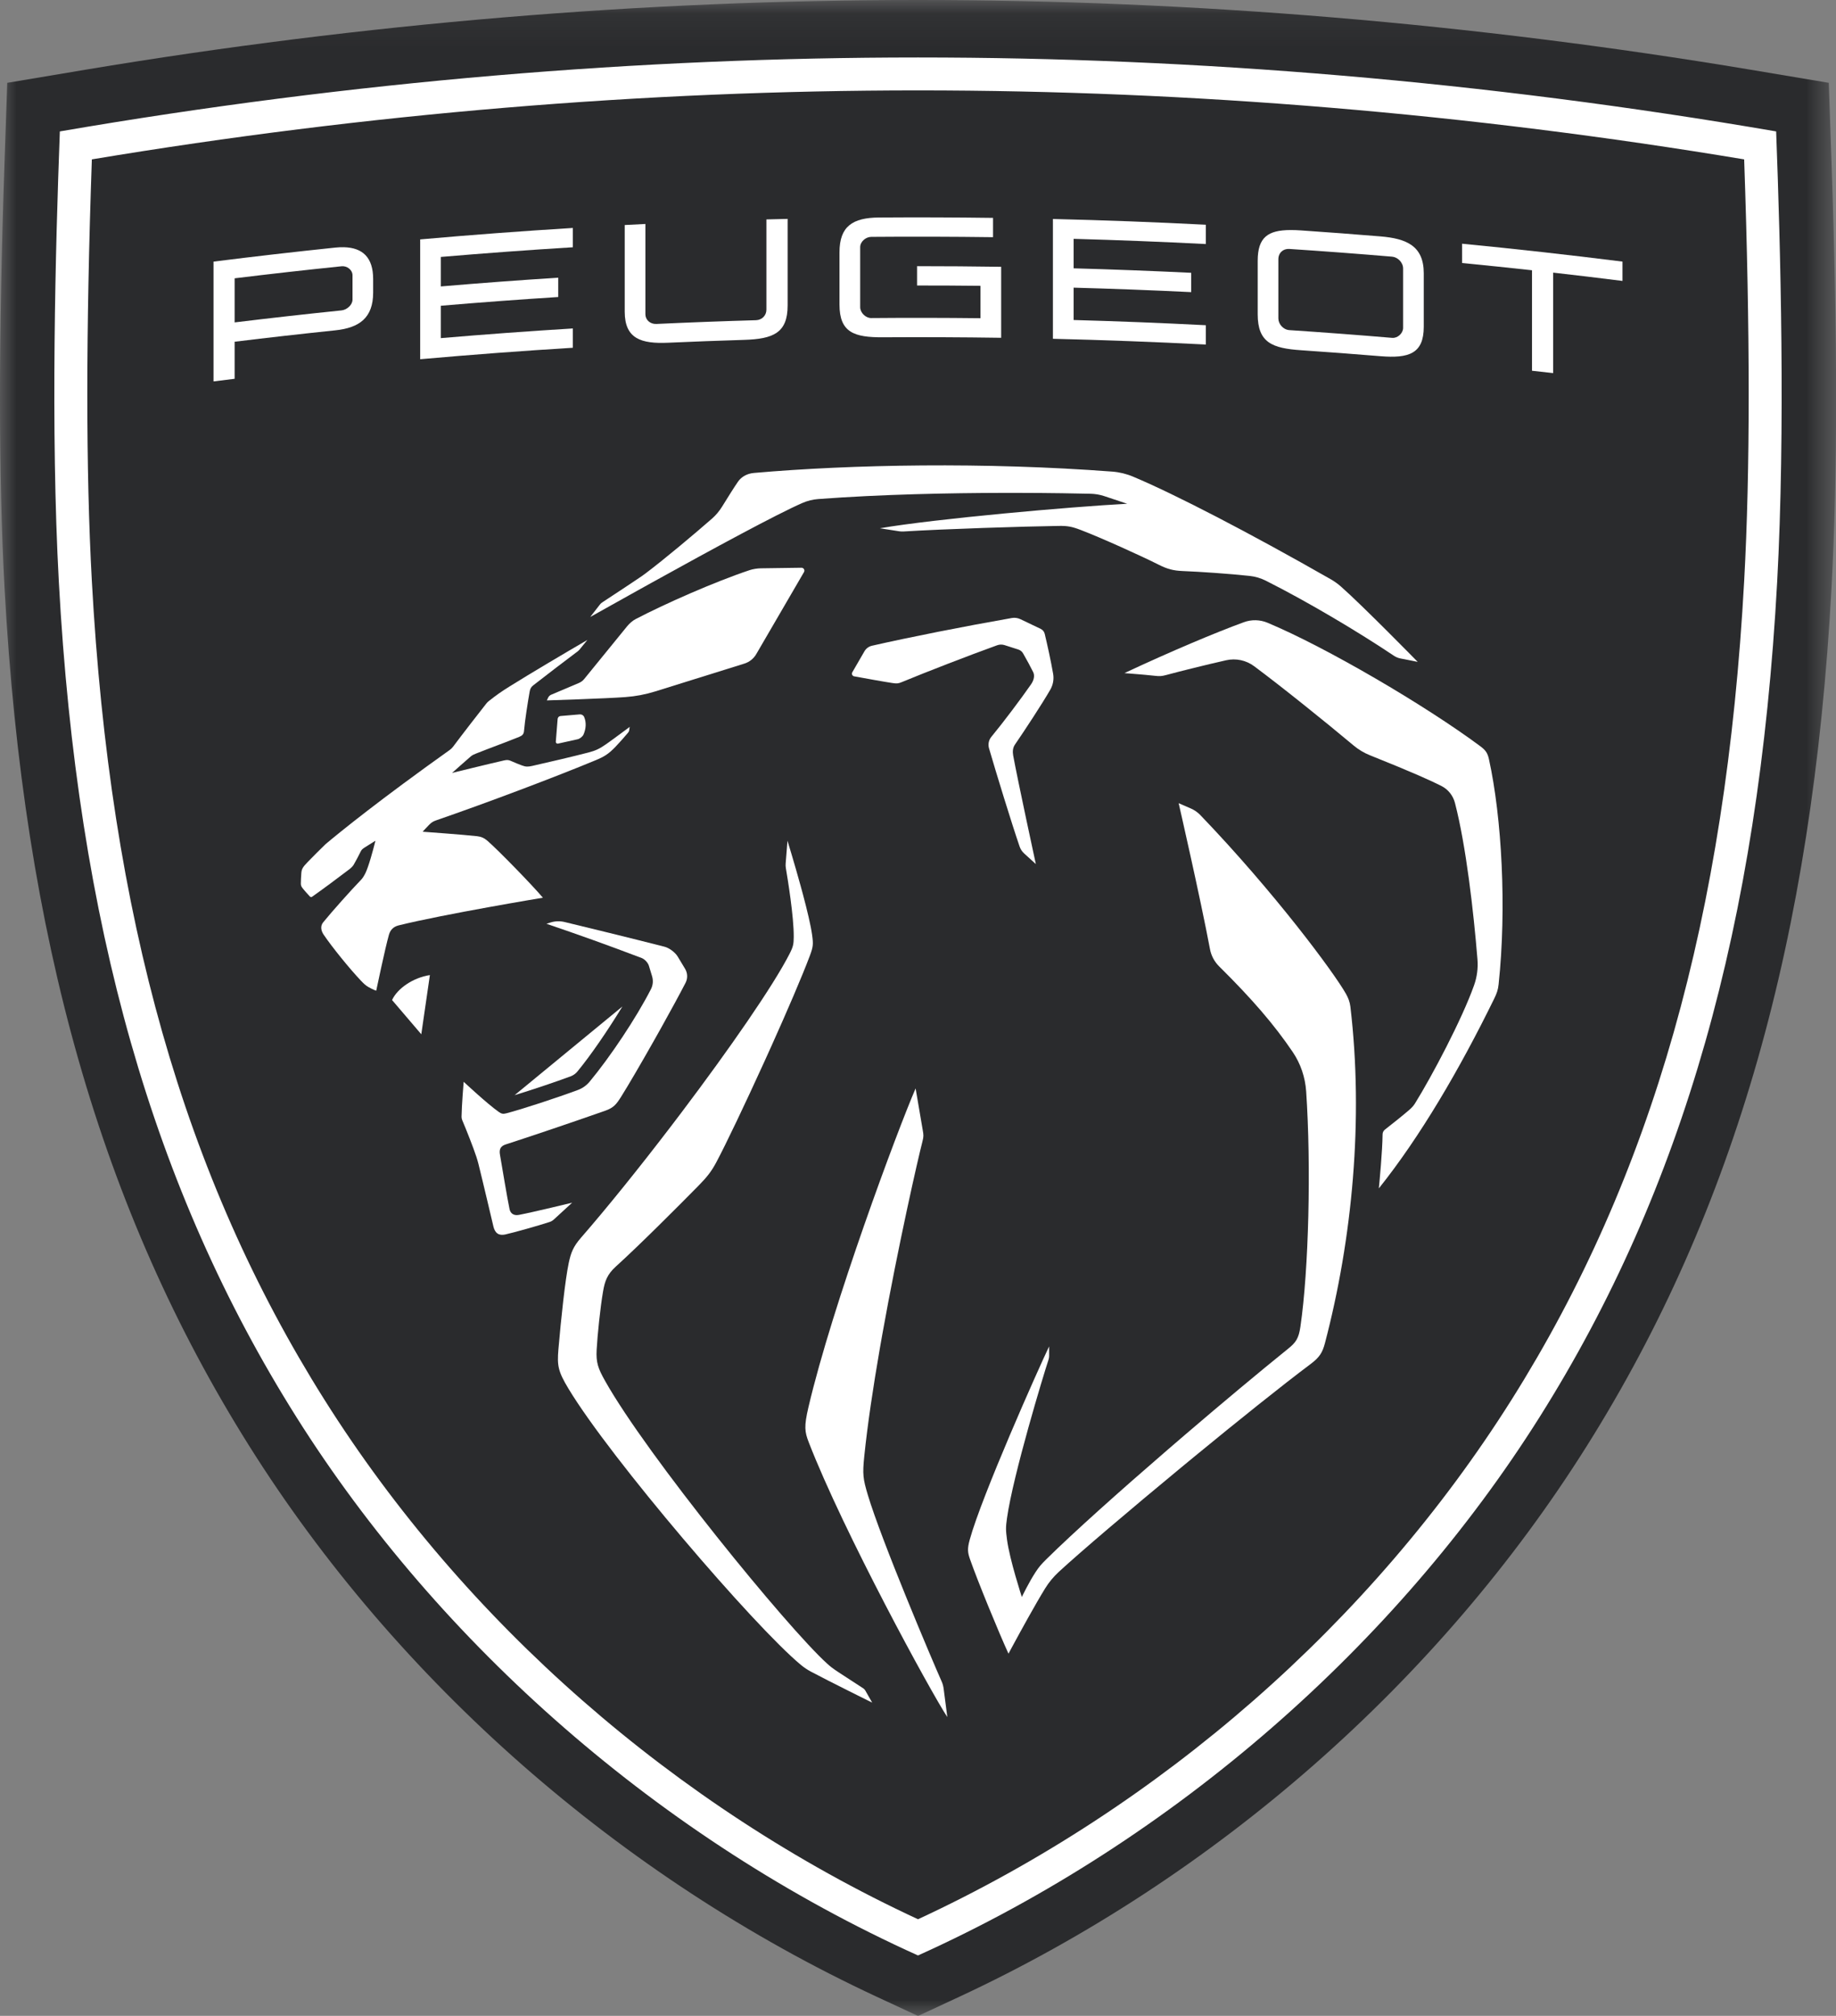
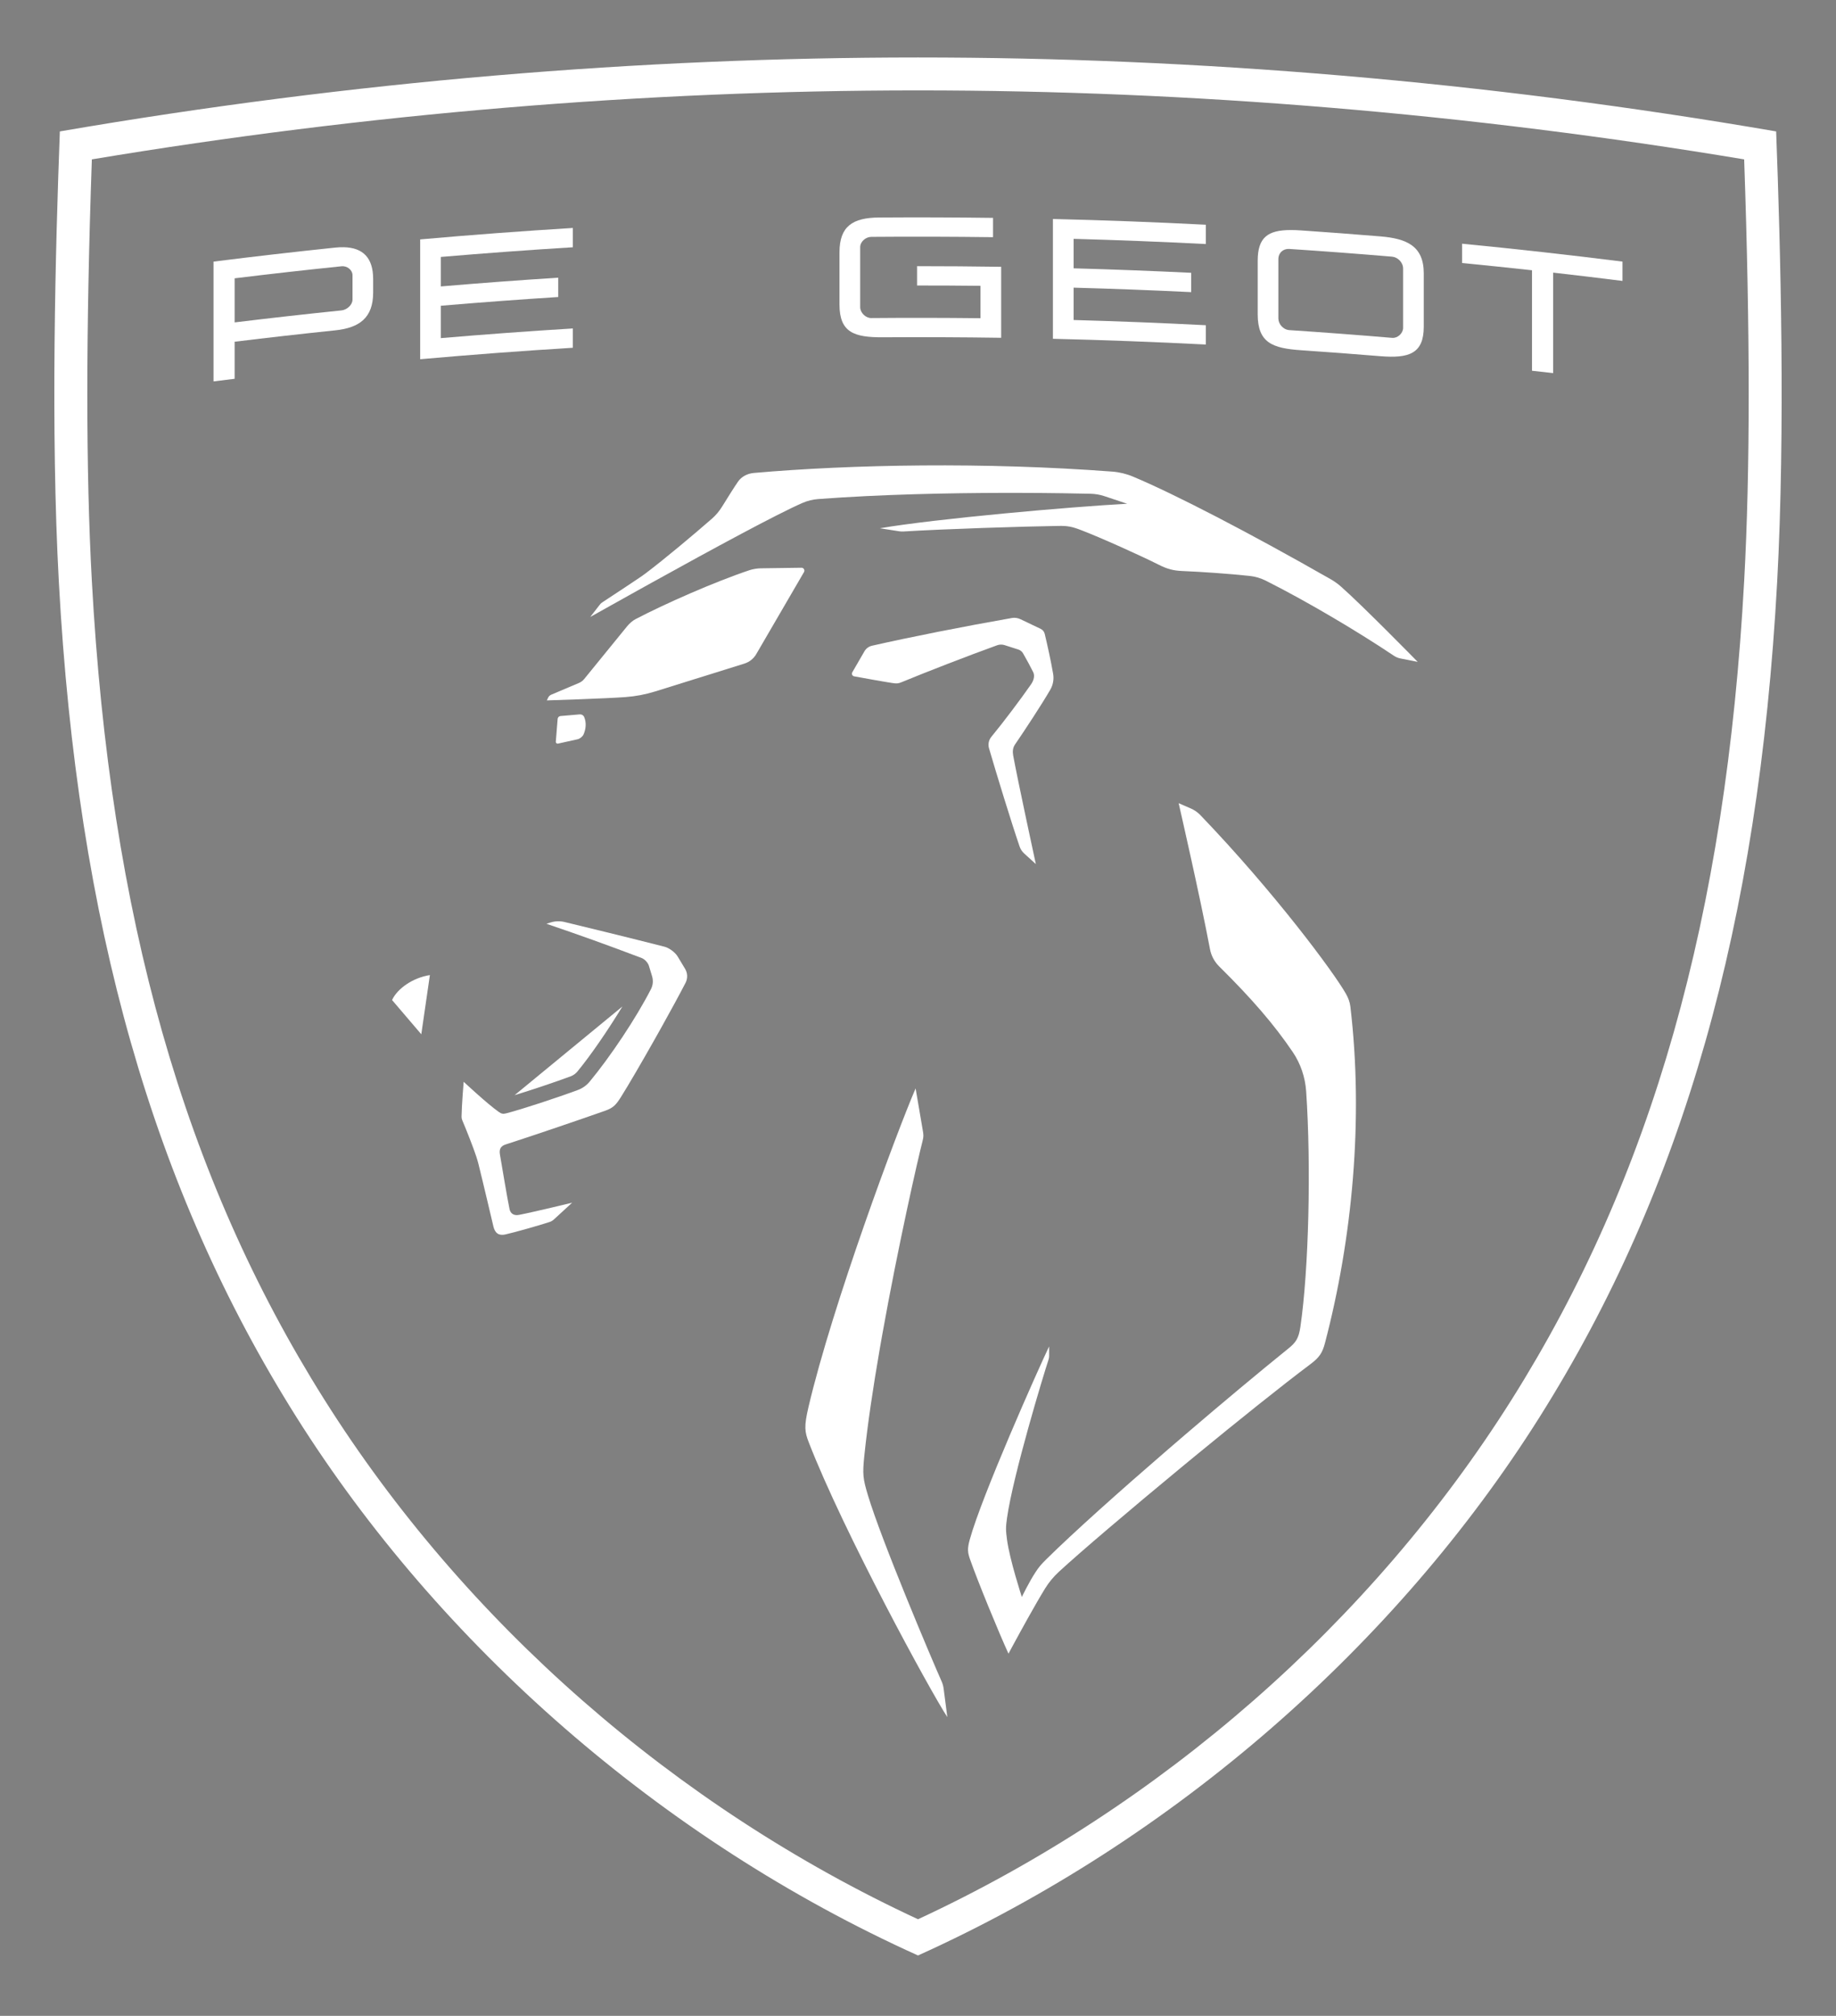
<svg xmlns="http://www.w3.org/2000/svg" xmlns:ns1="http://www.inkscape.org/namespaces/inkscape" xmlns:ns2="http://sodipodi.sourceforge.net/DTD/sodipodi-0.dtd" xmlns:xlink="http://www.w3.org/1999/xlink" ns1:version="1.0 (4035a4fb49, 2020-05-01)" ns2:docname="Peugeot 2021 Logo.svg" id="svg1506" version="1.1" viewBox="0 0 500 548.765" height="548.765" width="500">
  <rect x="0" y="0" width="500" height="548.765" fill="#808080" stroke="none" />
  <ns2:namedview fit-margin-bottom="0" fit-margin-right="0" fit-margin-left="0" fit-margin-top="0" ns1:document-rotation="0" ns1:current-layer="svg1506" ns1:window-maximized="1" ns1:window-y="-11" ns1:window-x="-11" ns1:cy="255.62473" ns1:cx="768.39232" ns1:zoom="0.67841748" showgrid="false" id="namedview1508" ns1:window-height="986" ns1:window-width="1920" ns1:pageshadow="2" ns1:pageopacity="0" guidetolerance="10" gridtolerance="10" objecttolerance="10" borderopacity="1" bordercolor="#6F6F6F" pagecolor="#ffffff" />
  <defs id="defs1494">
    <polygon points="56.417,62 0,62 0,0.081 56.417,0.081 " id="path-1" />
    <mask id="mask-2" fill="#ffffff">
      <use xlink:href="#path-1" id="use1496" x="0" y="0" width="100%" height="100%" />
    </mask>
  </defs>
  <g transform="matrix(8.863,0,0,8.863,-0.003,-0.718)" id="Clip-2" style="fill:none;fill-rule:evenodd;stroke:none;stroke-width:1" />
-   <path transform="matrix(8.863,0,0,8.863,-0.003,-0.718)" d="M 26.945,61.413 C 19.057,57.744 12.206,51.731 7.653,44.484 3.111,37.258 0.724,28.889 0.14,18.144 -0.046,14.716 -0.046,10.44 0.139,5.074 L 0.223,2.625 2.64,2.22 c 8.505,-1.419 17.108,-2.139 25.569,-2.139 8.461,0 17.063,0.72 25.567,2.139 l 2.417,0.405 0.085,2.449 c 0.186,5.367 0.186,9.643 -10e-4,13.07 -0.585,10.745 -2.971,19.114 -7.513,26.34 -4.552,7.247 -11.405,13.26 -19.292,16.929 l -1.263,0.587 z" id="Fill-1" fill="#2A2B2D" mask="url(#mask-2)" style="fill-rule:evenodd;stroke:none;stroke-width:1;fill:#2A2B2D" />
  <path d="M 250.002 15.646 C 174.407 15.646 95.939 22.079 16.297 35.775 C 15.108 67.589 13.753 116.764 16.029 158.492 C 21.1 251.529 41.654 323.742 80.715 385.752 C 119.659 447.582 179.968 500.746 250.002 532.32 C 320.036 500.746 380.339 447.582 419.283 385.752 C 458.35 323.742 478.897 251.529 483.973 158.492 C 486.239 116.764 484.89 67.589 483.701 35.775 C 404.059 22.079 325.597 15.646 250.002 15.646 z M 250.002 24.609 C 324.52 24.609 400.184 30.924 474.99 43.387 C 476.632 90.583 476.632 128.136 475 158.008 C 470.015 249.46 449.898 320.316 411.68 380.986 C 373.466 441.651 316.159 491.763 250.002 522.465 C 183.839 491.763 126.538 441.651 88.324 380.986 C 50.106 320.316 29.984 249.46 25.004 158.008 C 23.372 128.136 23.371 90.583 25.014 43.387 C 99.819 30.924 175.479 24.609 250.002 24.609 z " style="fill-rule:evenodd;stroke:none;stroke-width:5.336;fill:#ffffff" id="Combined-Shape" />
  <path d="M 93.654 67.299 C 92.921 67.281 92.139 67.315 91.312 67.4 C 80.244 68.555 69.191 69.825 58.148 71.219 L 58.148 103.83 C 60.063 103.585 61.982 103.351 63.896 103.117 L 63.896 93.027 C 73.025 91.91 82.168 90.878 91.312 89.926 C 97.924 89.24 101.619 86.48 101.619 79.65 L 101.619 75.959 C 101.619 70.118 98.791 67.425 93.654 67.299 z M 93.02 72.484 C 94.507 72.33 96 73.458 96 74.953 L 96 81.559 C 96 82.979 94.507 84.337 93.02 84.496 C 83.305 85.491 73.595 86.587 63.896 87.768 L 63.896 75.762 C 73.595 74.576 83.305 73.484 93.02 72.484 z " style="fill-rule:evenodd;stroke:none;stroke-width:5.336;fill:#ffffff" id="path75" />
  <path id="path89" d="m 239.395,59.211 c 10.349,-0.074 20.698,-0.037 31.042,0.101 v 0 5.255 c -11.058,-0.144 -22.122,-0.176 -33.185,-0.085 -1.498,0.016 -2.997,1.309 -2.997,2.803 v 0 16.34 c 0,1.495 1.498,2.973 2.997,2.957 9.923,-0.085 19.84,-0.069 29.762,0.043 v 0 -8.814 c -5.758,-0.064 -11.517,-0.096 -17.27,-0.09 v 0 -5.261 c 7.635,0 15.27,0.058 22.906,0.17 v 0 19.324 c -10.728,-0.16 -21.455,-0.202 -32.183,-0.138 -7.854,0.053 -11.847,-1.298 -11.847,-8.904 v 0 -14.213 c 0,-7.101 3.567,-9.436 10.776,-9.489 z" style="fill-rule:evenodd;stroke:none;stroke-width:5.336;fill:#ffffff" />
  <path d="M 351.479 62.621 C 345.292 62.639 342.51 64.591 342.51 70.99 L 342.51 85.553 C 342.51 93.303 346.502 94.815 354.34 95.342 C 361.538 95.831 368.725 96.372 375.918 96.963 C 383.676 97.601 387.734 96.281 387.734 88.957 L 387.734 74.395 C 387.734 66.932 383.036 64.937 375.918 64.352 C 368.725 63.756 361.538 63.219 354.34 62.725 C 353.315 62.655 352.362 62.619 351.479 62.621 z M 351.137 67.771 C 360.473 68.383 369.798 69.086 379.123 69.873 C 380.616 70.001 382.109 71.409 382.109 73.111 L 382.109 89.246 C 382.109 90.735 380.616 92.102 379.123 91.975 C 369.798 91.187 360.473 90.484 351.137 89.867 C 349.425 89.75 348.139 88.182 348.139 86.688 L 348.139 70.559 C 348.139 68.851 349.425 67.654 351.137 67.771 z " style="fill-rule:evenodd;stroke:none;stroke-width:5.336;fill:#ffffff" id="path81" />
-   <path id="path85" d="m 214.497,59.586 v 23.59 c 0,7.463 -3.93,9.101 -11.847,9.346 -6.894,0.213 -13.788,0.468 -20.682,0.777 -7.347,0.33 -11.837,-1.064 -11.837,-8.452 v 0 -23.59 0 l 5.63,-0.287 v 24.585 c 0,1.495 1.285,2.713 2.991,2.633 9.037,-0.42 18.07,-0.761 27.107,-1.021 1.717,-0.048 2.858,-1.356 2.858,-2.851 v 0 -24.585 c 1.925,-0.053 3.85,-0.101 5.78,-0.144 z" style="fill-rule:evenodd;stroke:none;stroke-width:5.336;fill:#ffffff" />
  <path id="path83" d="m 286.743,59.614 c 13.884,0.33 27.763,0.851 41.642,1.564 v 0 5.255 c -11.997,-0.612 -23.999,-1.085 -36.006,-1.415 v 0 8.027 c 10.68,0.298 21.354,0.702 32.023,1.218 v 0 5.261 C 313.733,79.008 303.058,78.598 292.379,78.306 v 0 8.808 c 12.007,0.33 24.009,0.803 36.006,1.42 v 0 5.255 C 314.506,93.082 300.627,92.561 286.743,92.226 v 0 z" style="fill-rule:evenodd;stroke:none;stroke-width:5.336;fill:#ffffff" />
  <path id="path79" d="m 156.006,62.056 v 5.255 c -11.991,0.739 -23.977,1.617 -35.953,2.633 v 0 8.032 c 10.653,-0.91 21.311,-1.702 31.975,-2.383 v 0 5.261 c -10.664,0.681 -21.322,1.473 -31.975,2.378 v 0 8.814 c 11.975,-1.021 23.961,-1.899 35.953,-2.633 v 0 5.255 c -13.868,0.851 -27.726,1.894 -41.578,3.122 v 0 -32.617 c 13.852,-1.229 27.71,-2.266 41.578,-3.117 z" style="fill-rule:evenodd;stroke:none;stroke-width:5.336;fill:#ffffff" />
  <path id="path77" d="m 398.168,66.343 c 14.577,1.415 29.144,3.043 43.684,4.872 v 0 5.261 c -6.286,-0.793 -12.583,-1.548 -18.885,-2.261 v 0 27.356 c -1.914,-0.218 -3.828,-0.431 -5.753,-0.644 v 0 -27.356 c -6.34,-0.697 -12.695,-1.351 -19.045,-1.968 v 0 z" style="fill-rule:evenodd;stroke:none;stroke-width:5.336;fill:#ffffff" />
  <path id="path73" d="m 205.294,128.75 c 26.766,-2.346 62.985,-2.984 97.583,-0.372 1.967,0.149 3.882,0.612 5.7,1.378 11.336,4.755 31.447,15.16 53.809,27.92 0.986,0.564 1.914,1.223 2.767,1.973 5.924,5.207 20.933,20.527 20.933,20.527 v 0 l -4.681,-0.926 c -0.656,-0.128 -1.269,-0.383 -1.823,-0.755 -9.469,-6.346 -23.295,-14.606 -34.881,-20.431 -1.376,-0.686 -2.863,-1.128 -4.393,-1.287 -5.636,-0.601 -13.255,-1.128 -18.24,-1.33 -2.458,-0.101 -4.132,-0.511 -6.537,-1.729 -4.596,-2.324 -15.729,-7.362 -21.274,-9.473 -2.373,-0.904 -3.583,-1.117 -5.908,-1.08 -9.528,0.138 -31.234,0.83 -42.319,1.516 -0.384,0.021 -0.752,0.005 -1.125,-0.053 v 0 l -5.284,-0.824 c 14.982,-2.574 52.017,-5.867 67.347,-6.67 v 0 l -6.238,-2.08 c -1.205,-0.399 -2.458,-0.612 -3.732,-0.644 -3.328,-0.079 -10.728,-0.227 -20.334,-0.24 l -3.281,9.6e-4 c -14.55,0.028 -33.27,0.384 -50.535,1.68 -1.509,0.112 -2.981,0.473 -4.367,1.085 -6.974,3.056 -23.98,12.254 -41.036,21.703 l -3.787,2.101 c -4.41,2.451 -8.773,4.889 -12.916,7.212 0,0 2.127,-2.729 2.538,-3.261 0.363,-0.463 0.475,-0.548 0.965,-0.867 0.685,-0.448 3.025,-1.986 5.384,-3.546 l 1.747,-1.158 c 1.417,-0.941 2.681,-1.786 3.393,-2.275 0.352,-0.239 0.576,-0.41 1.018,-0.739 5.135,-3.862 13.239,-10.67 18.07,-14.888 1.093,-0.952 2.021,-2.058 2.783,-3.293 1.562,-2.521 3.268,-5.255 4.319,-6.771 0.896,-1.314 2.426,-2.234 4.335,-2.404 z" style="fill-rule:evenodd;stroke:none;stroke-width:5.336;fill:#ffffff" />
  <path id="path71" d="m 218.261,154.551 c 0.613,-0.005 0.997,0.654 0.693,1.181 v 0 l -12.935,22.218 c -0.72,1.309 -1.925,2.282 -3.354,2.713 v 0 l -24.255,7.569 c -2.815,0.851 -5.193,1.308 -8.126,1.532 -5.38,0.404 -21.359,0.904 -21.359,0.904 v 0 l 0.352,-0.755 c 0.165,-0.356 0.459,-0.638 0.821,-0.793 v 0 l 7.561,-3.202 c 0.565,-0.239 1.061,-0.606 1.44,-1.08 v 0 l 11.677,-14.34 c 0.624,-0.766 1.44,-1.5 2.309,-1.957 7.715,-4.048 21.434,-10.128 31.042,-13.33 0.906,-0.303 2.127,-0.495 3.082,-0.505 v 0 z" style="fill-rule:evenodd;stroke:none;stroke-width:5.336;fill:#ffffff" />
  <path id="path69" d="m 157.896,194.471 c 0.507,-0.043 0.986,0.239 1.184,0.702 0.666,1.548 0.485,3.277 -0.16,4.755 -0.251,0.601 -1.024,1.186 -1.658,1.324 v 0 l -5.305,1.176 c -0.32,0.069 -0.613,-0.186 -0.592,-0.511 v 0 l 0.496,-6.213 c 0.037,-0.42 0.368,-0.755 0.789,-0.787 v 0 z" style="fill-rule:evenodd;stroke:none;stroke-width:5.336;fill:#ffffff" />
  <path id="path67" d="m 275.544,168.236 c 0.794,-0.138 1.61,-0.027 2.341,0.319 v 0 l 5.54,2.644 c 0.544,0.261 0.944,0.755 1.088,1.351 0.752,3.16 1.674,7.346 2.293,10.904 0.251,1.479 -0.027,2.989 -0.778,4.293 -2.293,3.973 -7.001,11.122 -9.635,14.963 -0.587,0.862 -0.656,1.904 -0.475,2.931 1.194,6.585 6.174,29.58 6.174,29.58 v 0 l -3.135,-2.846 c -0.624,-0.574 -1.034,-1.181 -1.301,-1.973 -2.229,-6.505 -6.398,-20.096 -8.318,-26.707 -0.309,-1.09 -0.075,-2.255 0.645,-3.122 3.268,-3.957 8.03,-10.287 10.813,-14.298 0.778,-1.128 1.034,-2.372 0.576,-3.303 -0.64,-1.309 -1.717,-3.298 -2.751,-5.101 -0.277,-0.5 -0.741,-0.872 -1.29,-1.053 v 0 l -3.759,-1.202 c -0.656,-0.207 -1.36,-0.197 -2.01,0.037 -8.19,2.963 -19.205,7.234 -25.945,10.021 -0.986,0.41 -1.392,0.441 -2.586,0.261 -1.951,-0.287 -7.635,-1.303 -10.424,-1.824 -0.501,-0.096 -0.752,-0.66 -0.496,-1.101 v 0 l 3.306,-5.713 c 0.448,-0.771 1.189,-1.319 2.063,-1.516 10.632,-2.415 24.692,-5.191 38.064,-7.543 z" style="fill-rule:evenodd;stroke:none;stroke-width:5.336;fill:#ffffff" />
-   <path id="path65" d="m 159.949,174.223 -2.175,2.67 c -0.123,0.117 -0.24,0.229 -0.363,0.351 -1.914,1.41 -9.971,7.564 -12.151,9.287 -0.618,0.489 -0.864,0.915 -1.008,1.686 -0.491,2.723 -1.306,7.899 -1.546,10.766 -0.069,0.84 -0.432,1.255 -1.29,1.601 -3.738,1.516 -8.168,3.112 -11.751,4.543 -0.768,0.303 -0.981,0.42 -1.434,0.766 -0.357,0.277 -5.119,4.516 -5.119,4.516 0,0 10.349,-2.543 14.145,-3.399 0.906,-0.202 1.296,-0.149 2.133,0.245 0.784,0.362 2.09,0.878 2.778,1.128 1.056,0.388 1.616,0.372 2.783,0.117 4.276,-0.952 11.469,-2.654 15.297,-3.649 1.989,-0.516 3.076,-1.053 4.761,-2.229 1.834,-1.271 6.478,-4.745 6.478,-4.745 0,0 -0.085,0.612 -0.149,0.952 -0.048,0.293 -0.155,0.457 -0.347,0.686 -0.944,1.133 -2.597,2.979 -3.418,3.824 -1.882,1.941 -3.007,2.633 -5.369,3.617 -10.877,4.521 -29.464,11.543 -43.407,16.356 -0.912,0.319 -1.306,0.58 -1.983,1.271 -0.736,0.745 -1.717,1.83 -1.717,1.83 0,0 11.367,0.824 14.839,1.223 1.125,0.128 1.93,0.495 2.789,1.234 2.853,2.447 12.295,12.144 15.121,15.511 0,0 -26.846,4.452 -39.285,7.532 -1.536,0.378 -2.303,1.351 -2.65,2.58 -1.029,3.606 -3.455,15.202 -3.455,15.202 0,0 -0.864,-0.277 -2.069,-0.968 -0.826,-0.473 -1.248,-0.867 -2.154,-1.824 -2.943,-3.101 -7.779,-9.037 -10.104,-12.479 -0.682,-1.016 -0.97,-2.309 -0.117,-3.346 2.522,-3.096 7.587,-8.745 10.381,-11.649 0.299,-0.314 0.677,-0.862 1.077,-1.649 0.94,-1.863 2.179,-6.58 2.611,-8.284 l 0.138,-0.551 v 0 l 0.018,-0.075 c 0,0 -0.027,0.017 -0.075,0.047 l -0.51,0.32 c -0.692,0.434 -1.809,1.135 -2.289,1.436 -0.72,0.457 -0.917,0.654 -1.216,1.282 -0.453,0.947 -1.248,2.441 -1.85,3.479 -0.197,0.34 -0.725,0.867 -1.008,1.085 -3.567,2.718 -7.507,5.638 -10.312,7.606 -0.192,0.133 -0.437,0.074 -0.603,-0.085 -0.357,-0.356 -1.855,-2.053 -2.122,-2.452 -0.224,-0.335 -0.326,-0.649 -0.326,-1.053 -0.005,-0.707 0.064,-1.952 0.134,-2.878 0.085,-1.096 0.4,-1.617 1.738,-3 1.498,-1.548 3.13,-3.176 4.847,-4.846 4.207,-3.532 14.828,-12.128 33.793,-25.628 0.357,-0.255 0.682,-0.553 0.944,-0.91 1.994,-2.681 7.651,-10 9.048,-11.739 0.197,-0.245 0.416,-0.473 0.666,-0.67 2.234,-1.761 3.338,-2.521 5.604,-3.947 5.284,-3.319 15.516,-9.372 21.247,-12.697 z" style="fill-rule:evenodd;stroke:none;stroke-width:5.336;fill:#ffffff" />
  <path id="path63" d="m 117.071,265.439 -2.341,16.112 -7.96,-9.319 c 1.45,-3.133 5.689,-6.09 10.301,-6.793 z" style="fill-rule:evenodd;stroke:none;stroke-width:5.336;fill:#ffffff" />
  <path id="path61" d="m 169.499,273.987 c -3.967,6.511 -8.707,13.425 -12.29,17.745 -0.469,0.564 -1.093,1 -1.802,1.266 -3.919,1.463 -10.45,3.665 -15.26,5.128 v 0 z" style="fill-rule:evenodd;stroke:none;stroke-width:5.336;fill:#ffffff" />
-   <path id="path59" d="m 338.733,169.383 c 2.101,-0.771 4.404,-0.718 6.468,0.149 16.006,6.702 42.921,22.468 57.883,33.574 1.445,1.074 2.021,1.814 2.399,3.548 3.514,15.936 4.847,40.569 2.634,61.308 -0.16,1.489 -0.459,2.383 -1.237,3.973 -9.48,19.335 -20.149,37.532 -31.378,51.569 v 0 l 0.022,-0.23 c 0.146,-1.495 0.952,-9.923 0.996,-14.483 0.005,-0.516 0.245,-0.989 0.656,-1.303 2.085,-1.617 4.948,-3.915 6.569,-5.314 0.789,-0.681 1.226,-1.191 1.637,-1.851 4.575,-7.372 12.754,-22.808 16.049,-32.096 0.805,-2.266 1.125,-4.665 0.928,-7.064 -1.056,-12.941 -3.092,-30.872 -6.126,-42.574 -0.517,-1.995 -1.839,-3.681 -3.679,-4.622 -2.618,-1.34 -7.753,-3.676 -19.445,-8.351 -1.621,-0.649 -3.135,-1.548 -4.468,-2.665 -7.667,-6.426 -19.653,-16.058 -27.112,-21.601 -2.181,-1.622 -4.964,-2.213 -7.619,-1.612 -5.433,1.229 -12.349,2.941 -16.241,3.995 -1.322,0.356 -1.845,0.388 -3.21,0.229 -0.711,-0.082 -1.63,-0.172 -2.595,-0.26 l -1.462,-0.128 c -1.7,-0.145 -3.294,-0.267 -3.919,-0.315 l -0.278,-0.021 c 12.684,-5.941 24.889,-11.069 32.53,-13.856 z" style="fill-rule:evenodd;stroke:none;stroke-width:5.336;fill:#ffffff" />
  <path id="path57" d="m 149.875,251.137 c 1.258,-0.404 2.597,-0.452 3.876,-0.144 5.769,1.383 17.979,4.367 27.208,6.723 1.296,0.33 2.911,1.537 3.599,2.681 v 0 l 2.01,3.335 c 0.704,1.17 0.752,2.606 0.128,3.819 -1.678,3.244 -4.07,7.637 -6.6,12.167 l -1.914,3.407 c -3.523,6.235 -7.031,12.251 -9.022,15.416 -1.312,2.09 -2.042,3.016 -4.377,3.84 -9.08,3.186 -20.357,6.995 -27.059,9.16 -1.37,0.441 -1.834,1.271 -1.568,2.787 0.48,2.761 2.026,12.133 2.618,14.867 0.219,1.011 1.029,1.814 2.533,1.527 3.962,-0.75 14.508,-3.324 14.508,-3.324 0,0 -3.108,2.867 -4.969,4.559 -0.341,0.319 -0.736,0.553 -1.178,0.697 -2.874,0.957 -9.891,2.92 -12.077,3.399 -1.706,0.367 -2.794,-0.303 -3.231,-2.229 0,0 -2.991,-12.702 -4.074,-17.021 -0.171,-0.66 -0.341,-1.229 -0.549,-1.878 -0.81,-2.5 -2.757,-7.415 -3.855,-9.989 -0.128,-0.298 -0.192,-0.617 -0.187,-0.947 0.032,-2.941 0.576,-9.505 0.576,-9.505 0,0 6.457,6.037 9.581,8.218 0.704,0.495 1.125,0.596 1.989,0.378 4.292,-1.101 14.161,-4.356 19.579,-6.378 1.237,-0.463 2.319,-1.239 3.162,-2.255 5.604,-6.75 12.631,-17.25 16.689,-25.17 0.56,-1.09 0.666,-2.34 0.315,-3.511 v 0 l -0.874,-2.872 c -0.256,-0.84 -1.146,-1.787 -1.967,-2.101 -9.549,-3.622 -17.078,-6.314 -25.923,-9.319 v 0 z" style="fill-rule:evenodd;stroke:none;stroke-width:5.336;fill:#ffffff" />
  <path id="path55" d="m 320.985,218.647 3.3,1.431 c 0.976,0.42 1.866,1.037 2.602,1.803 20.234,21.064 36.416,42.904 39.658,48.659 0.624,1.106 1.05,2.213 1.205,3.479 3.636,30.718 0.512,63.26 -6.915,91.569 -0.672,2.553 -1.424,3.862 -3.887,5.707 -7.929,5.949 -19.766,15.435 -31.538,25.106 l -3.71,3.056 c -14.18,11.71 -27.651,23.174 -33.367,28.449 -1.434,1.33 -2.687,2.83 -3.711,4.495 -2.681,4.346 -6.774,11.825 -8.783,15.537 l -0.561,1.039 c -0.403,0.748 -0.637,1.185 -0.637,1.185 -2.666,-5.803 -8.478,-19.963 -10.472,-25.686 -0.65,-1.867 -0.768,-2.846 -0.08,-5.346 3.252,-11.867 18.624,-46.367 21.615,-52.606 v 0 l 0.005,2.553 c 0,0.372 -0.059,0.739 -0.176,1.09 -1.349,4.08 -9.613,31.271 -11.293,43.064 -0.373,2.622 -0.341,3.33 0,5.904 0.736,5.505 4.036,15.601 4.036,15.601 0,0 1.957,-4.074 3.78,-6.83 0.896,-1.351 1.434,-2 2.895,-3.447 7.39,-7.291 19.997,-18.559 33.129,-29.891 l 4.649,-3.996 c 10.087,-8.636 20.157,-17.039 28.113,-23.459 2.069,-1.67 2.842,-2.787 3.3,-5.957 2.282,-15.617 2.943,-43.649 1.568,-64.048 -0.261,-3.851 -1.514,-7.574 -3.69,-10.771 -4.991,-7.356 -10.957,-14.319 -20.005,-23.261 -1.29,-1.282 -2.17,-2.92 -2.501,-4.707 -2.639,-14.043 -8.531,-39.723 -8.531,-39.723 z" style="fill-rule:evenodd;stroke:none;stroke-width:5.336;fill:#ffffff" />
-   <path id="path53" d="m 214.453,228.87 c 0,0 1.839,5.941 3.612,12.392 l 0.62,2.289 c 1.12,4.203 2.119,8.353 2.481,10.978 0.347,2.527 0.288,3.207 -0.613,5.628 -2.185,5.797 -6.206,15.122 -10.495,24.655 l -1.85,4.089 c -5.263,11.566 -10.591,22.739 -13.178,27.575 -1.274,2.383 -2.474,3.936 -4.873,6.367 -5.476,5.558 -15.958,16.064 -22.447,21.941 -2.357,2.138 -2.991,3.963 -3.471,6.729 -0.773,4.441 -1.541,12.021 -1.754,15.936 -0.187,3.441 0.373,5.053 2.298,8.463 11.437,20.346 49.618,67.154 60.495,76.984 0.789,0.713 1.365,1.191 3.028,2.293 1.6,1.064 6.814,4.436 6.814,4.436 0.208,0.144 0.384,0.335 0.517,0.553 v 0 l 1.887,3.314 c 0,0 -0.176,-0.087 -0.495,-0.245 l -0.815,-0.404 c -0.656,-0.325 -1.522,-0.756 -2.518,-1.252 l -2.424,-1.21 c -3.716,-1.859 -8.145,-4.096 -10.474,-5.346 -0.96,-0.516 -1.861,-1.122 -2.698,-1.819 -12.738,-10.553 -51.772,-56.112 -63.252,-75.133 -2.863,-4.75 -3.156,-6.287 -2.773,-10.782 0.72,-8.367 1.834,-18.888 2.81,-23.5 0.592,-2.782 1.205,-4.415 3.343,-6.872 7.185,-8.249 15.949,-19.139 24.488,-30.312 l 3.002,-3.952 c 12.942,-17.142 24.864,-34.299 29.315,-43.039 1.018,-1.989 1.104,-2.681 1.125,-4.559 0.059,-5.447 -1.685,-16.053 -2.143,-18.734 -0.069,-0.42 -0.091,-0.846 -0.053,-1.271 v 0 z" style="fill-rule:evenodd;stroke:none;stroke-width:5.336;fill:#ffffff" />
  <path id="path51" d="m 249.35,296.29 c 0,0 1.472,8.707 1.919,11.234 0.251,1.431 0.304,1.814 -0.059,3.218 -1.176,4.515 -6.609,28.316 -10.958,52.68 l -0.677,3.849 c -1.777,10.262 -3.312,20.448 -4.206,29.162 -0.507,4.952 -0.341,6.138 0.97,10.532 3.716,12.415 17.462,44.851 20.101,50.766 0.293,0.654 0.469,1.34 0.555,2.048 v 0 l 0.992,7.649 c -4.404,-6.633 -28.333,-50.5 -37.733,-74.792 -1.109,-2.862 -1.322,-4.271 -0.096,-9.532 6.537,-27.909 24.223,-75.335 29.192,-86.814 z" style="fill-rule:evenodd;stroke:none;stroke-width:5.336;fill:#ffffff" />
</svg>